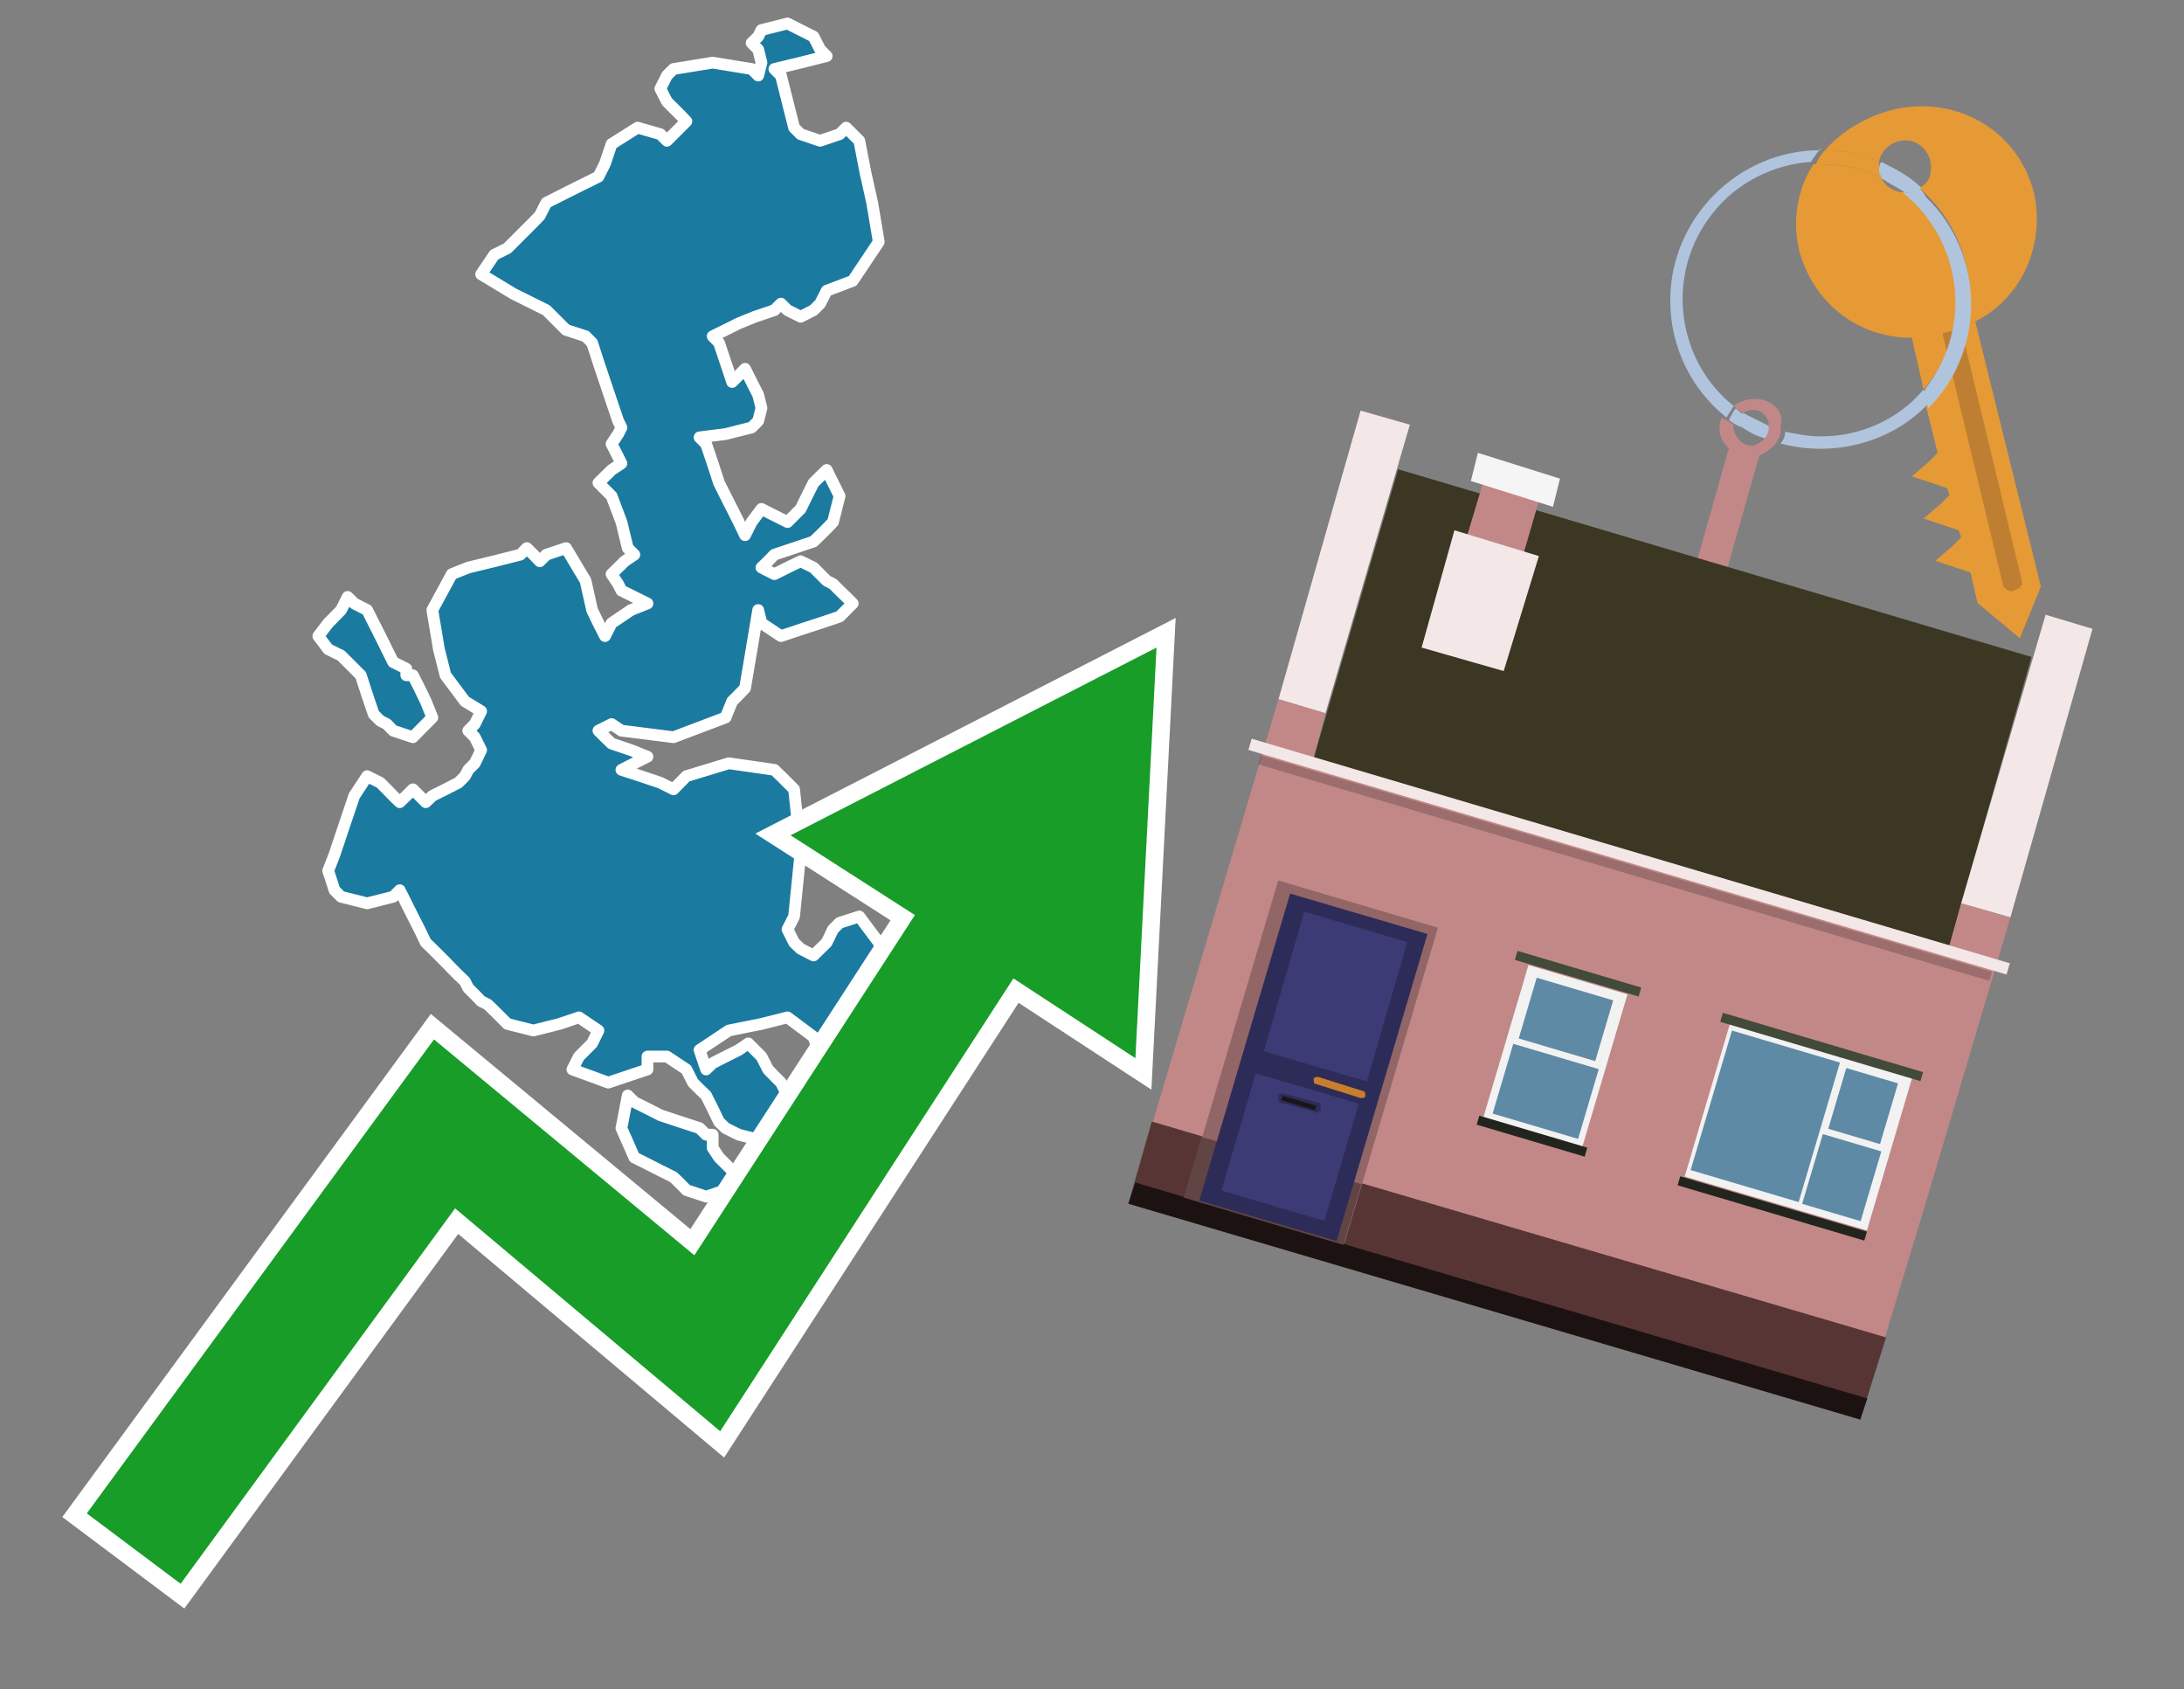
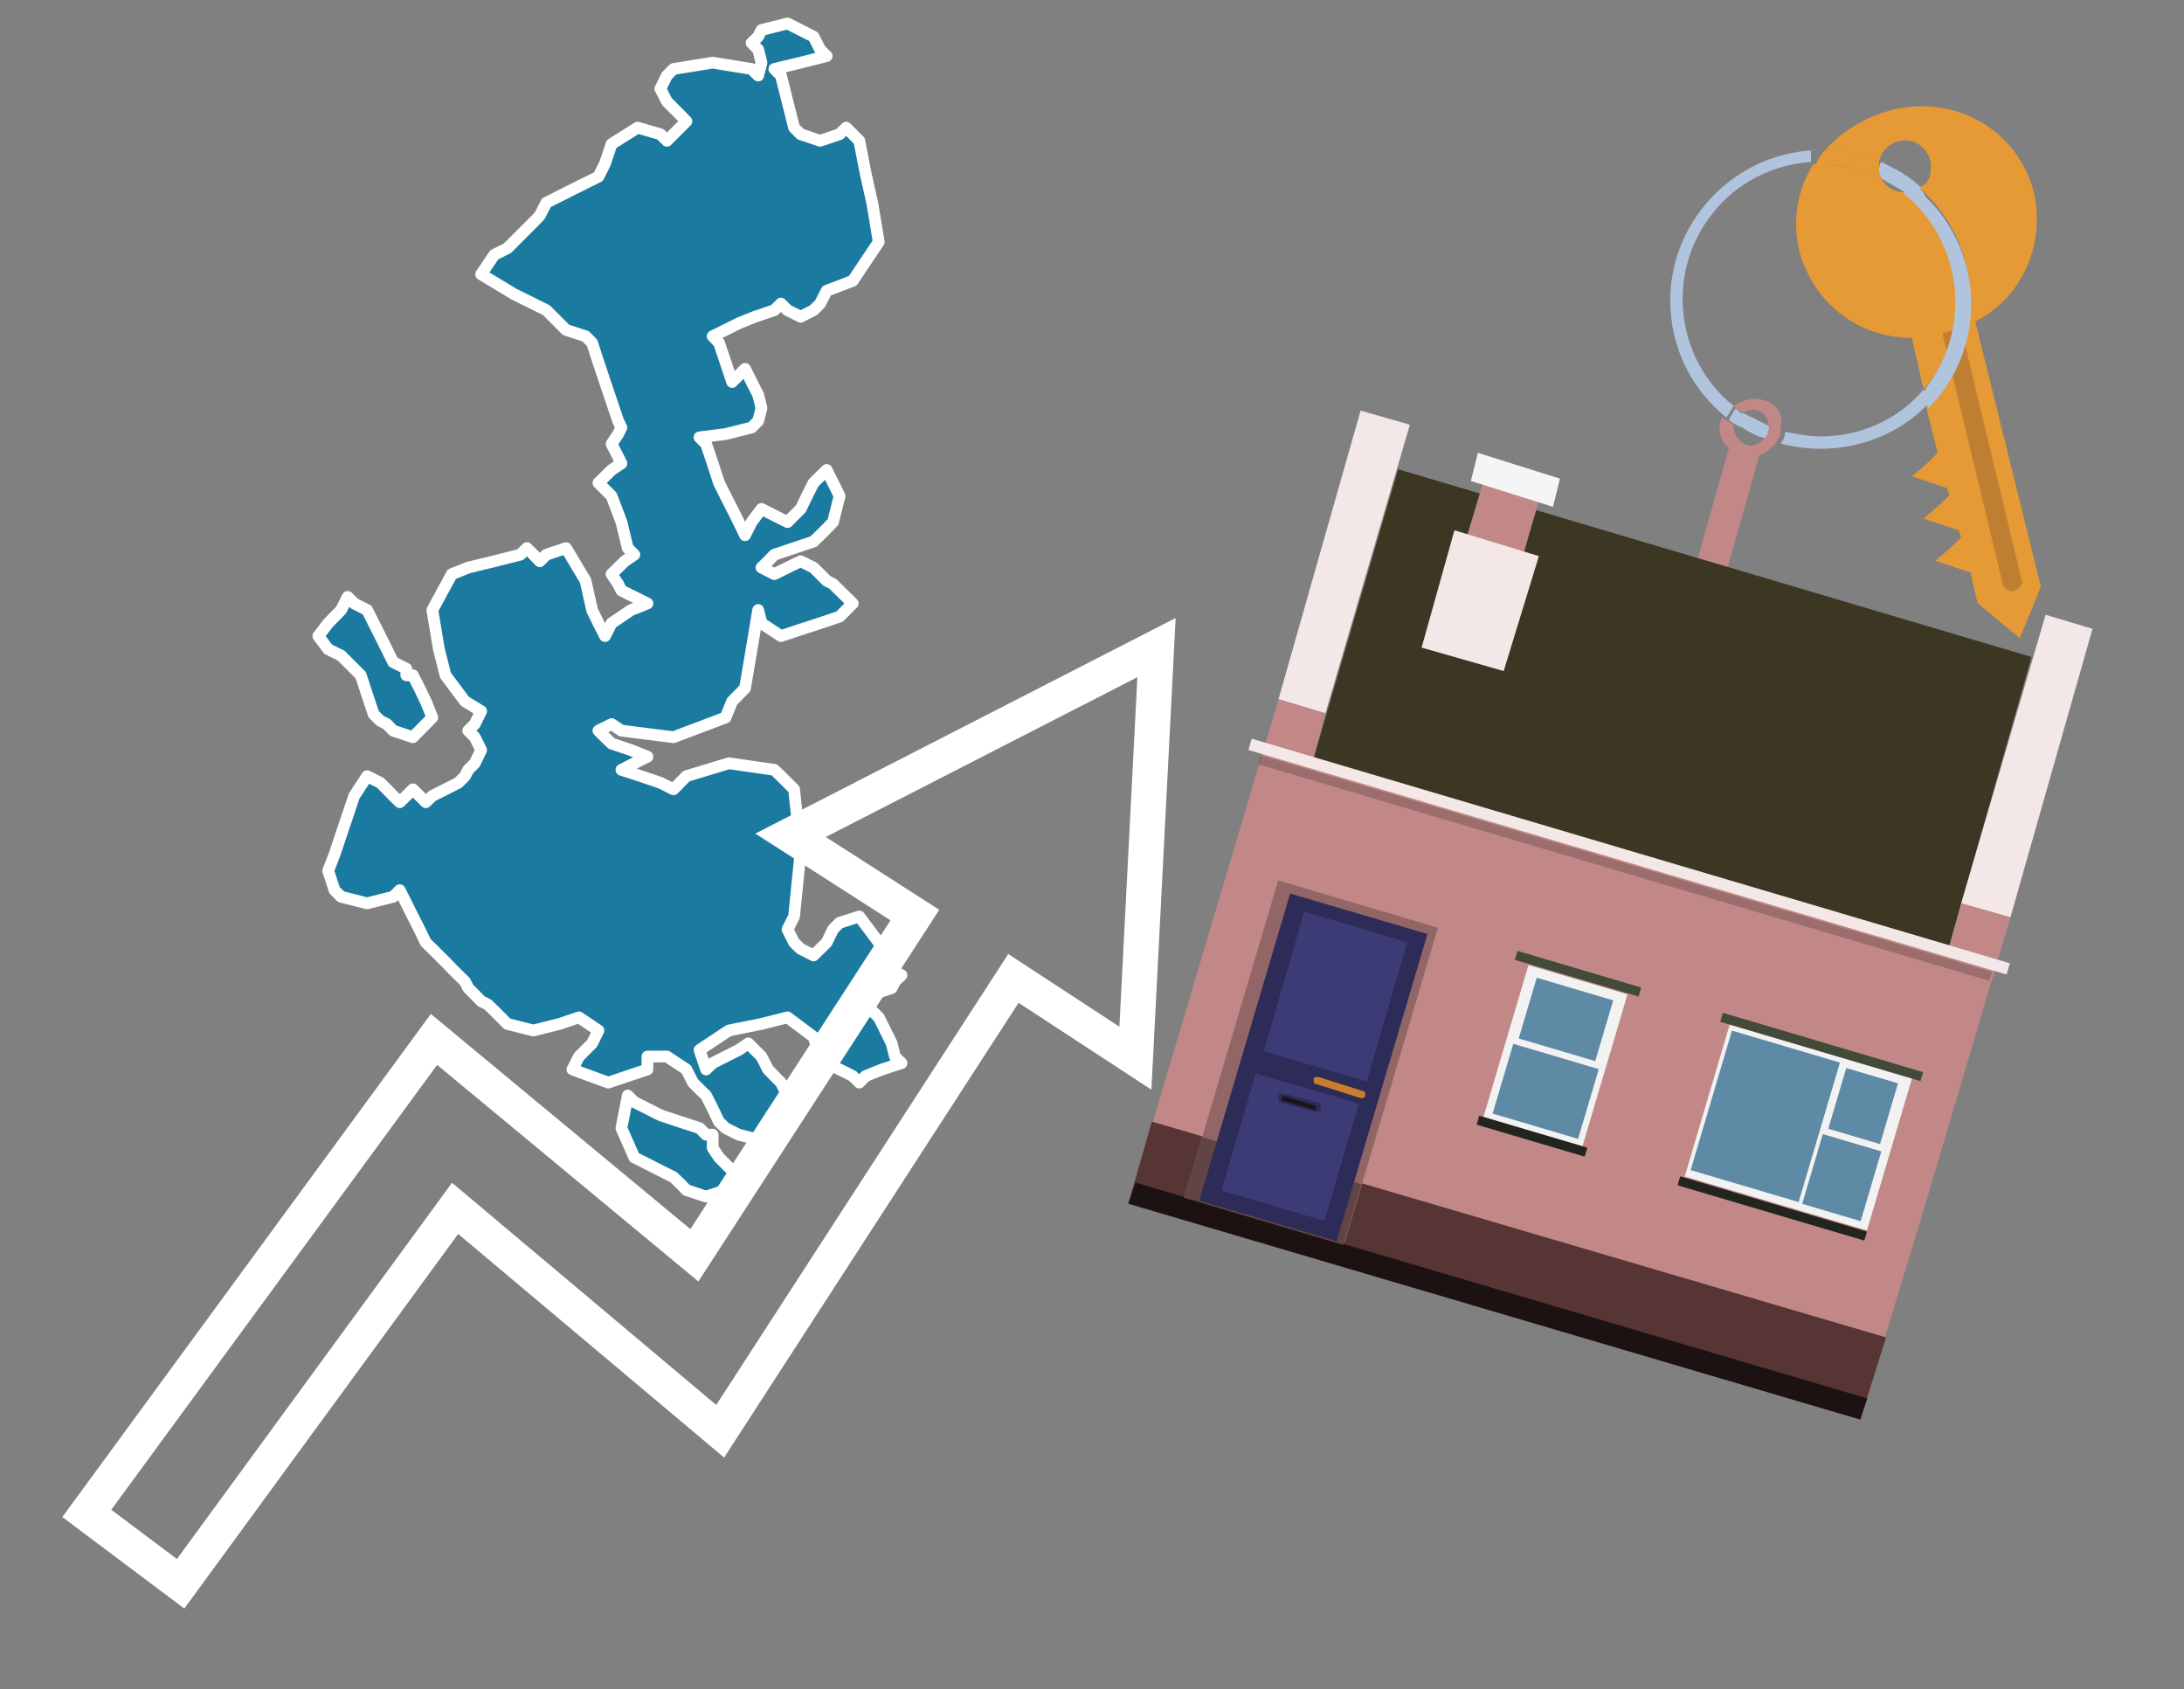
<svg xmlns="http://www.w3.org/2000/svg" version="1.1" id="Text" x="0px" y="0px" width="93.1px" height="72px" viewBox="0 0 93.1 72" style="enable-background:new 0 0 93.1 72;" xml:space="preserve">
  <rect x="0" y="0" width="93.1" height="72" fill="#808080" stroke="none" />
  <style type="text/css">
	.st0{fill:#1B7AA0;stroke:#FFFFFF;stroke-width:0.5;stroke-linejoin:round;}
	.st1{fill:none;stroke:#FFFFFF;stroke-width:1.5;stroke-miterlimit:10;}
	.st2{fill:#179D28;}
	.st3{fill:#E69A35;}
	.st4{fill:#B0C4DE;}
	.st5{fill:#C28888;}
	.st6{fill:#BF7F32;}
	.st7{fill-rule:evenodd;clip-rule:evenodd;fill:#3B3723;}
	.st8{fill-rule:evenodd;clip-rule:evenodd;fill:#F3E7E7;}
	.st9{fill-rule:evenodd;clip-rule:evenodd;fill:#C28888;}
	.st10{fill-rule:evenodd;clip-rule:evenodd;fill:#583535;}
	.st11{fill-rule:evenodd;clip-rule:evenodd;fill:#1D1212;}
	.st12{fill-rule:evenodd;clip-rule:evenodd;fill:#F5F5F5;}
	.st13{opacity:0.2;fill-rule:evenodd;clip-rule:evenodd;}
	.st14{fill-rule:evenodd;clip-rule:evenodd;fill:#926666;}
	.st15{fill-rule:evenodd;clip-rule:evenodd;fill:#614444;}
	.st16{fill:#2D2C58;}
	.st17{fill:#3C3B75;}
	.st18{fill:#C87E2C;}
	.st19{fill:#1A1515;}
	.st20{fill-rule:evenodd;clip-rule:evenodd;fill:#F2F2F2;}
	.st21{fill-rule:evenodd;clip-rule:evenodd;fill:#5F8AA5;}
	.st22{fill-rule:evenodd;clip-rule:evenodd;fill:#424A39;}
	.st23{fill-rule:evenodd;clip-rule:evenodd;fill:#21251D;}
</style>
  <path class="st0" d="M17.6,28.78L17.88,29.33L18.15,29.89L18.43,30.58L17.6,31.42L16.76,31.14L16.49,30.86L16.21,30.72L15.93,30.44L15.65,29.61L15.38,28.78L15.1,28.5L14.82,28.22L14.54,27.94L13.99,27.67L13.57,27.11L13.99,26.56L14.54,26.0L14.82,25.44L15.1,25.72L15.65,26.0L16.21,27.11L16.76,28.22L17.32,28.5L17.32,28.78ZM30.38,48.92L30.65,49.33L30.93,49.61L31.21,49.89L31.49,50.17L31.21,50.44L30.93,50.72L30.1,51.0L29.26,50.72L28.99,50.44L28.71,50.17L28.15,49.89L27.6,49.61L27.04,49.33L26.49,48.08L26.76,46.69L27.04,46.97L27.6,47.25L28.15,47.53L28.99,47.81L29.82,48.08L30.1,48.36L30.38,48.36ZM27.6,45.58L25.93,46.14L24.4,45.58L24.68,45.03L24.96,44.75L25.24,44.47L25.51,43.92L24.68,43.36L23.85,43.64L22.74,43.92L21.63,43.64L21.35,43.36L21.07,43.08L20.79,42.81L20.51,42.67L20.24,42.39L19.96,42.11L19.82,41.83L19.54,41.56L19.26,41.28L18.99,41.0L18.71,40.72L18.43,40.44L18.15,40.17L17.88,39.61L17.6,39.06L17.32,38.5L17.04,37.94L16.76,38.22L15.65,38.5L14.54,38.22L14.26,37.94L13.99,37.11L14.26,36.42L14.54,35.58L14.82,34.75L15.1,33.92L15.65,33.08L16.21,33.36L16.49,33.64L16.76,33.92L17.04,34.19L17.32,33.92L17.6,33.64L17.88,33.92L18.15,34.19L18.43,33.92L18.99,33.64L19.54,33.36L19.82,33.08L19.96,32.81L20.24,32.53L20.51,31.97L20.24,31.42L19.96,31.14L20.24,30.86L20.51,30.31L19.82,29.89L18.99,28.78L18.71,27.67L18.43,26.0L19.26,24.47L19.96,24.19L21.07,23.92L22.18,23.64L22.46,23.36L22.74,23.64L23.01,23.92L23.29,23.64L24.13,23.36L24.96,24.75L25.24,26.0L25.51,26.56L25.79,27.11L26.07,26.56L26.9,26.0L27.6,25.72L27.04,25.44L26.49,25.17L26.35,24.89L26.07,24.47L26.63,23.92L27.04,23.64L26.76,23.36L26.49,22.25L26.07,21.14L25.51,20.58L26.07,20.03L26.49,19.75L26.35,19.47L26.07,18.92L26.35,18.5L26.49,18.22L26.35,17.94L26.07,17.11L25.79,16.28L25.51,15.44L25.24,14.61L24.96,14.33L24.13,14.06L23.29,13.22L21.9,12.53L20.51,11.69L21.07,10.86L21.63,10.58L21.9,10.31L22.18,10.03L22.46,9.75L22.74,9.47L23.01,9.19L23.29,8.64L24.4,8.08L25.51,7.53L25.79,6.97L26.07,6.14L27.18,5.44L28.15,5.72L28.43,6.0L28.71,5.72L28.99,5.44L29.26,5.17L28.99,4.89L28.71,4.61L28.43,4.33L28.15,3.78L28.43,3.22L28.71,2.94L30.38,2.67L32.04,2.94L32.32,3.22L32.46,2.67L32.32,2.11L32.04,1.83L32.32,1.56L32.46,1.28L33.57,1.0L34.68,1.56L34.96,2.11L35.24,2.39L34.13,2.67L33.01,2.94L33.29,3.22L33.57,4.33L33.85,5.44L34.13,5.72L34.96,6.0L35.79,5.72L36.07,5.44L36.35,5.72L36.63,6.0L36.9,7.39L37.18,8.64L37.46,10.31L36.35,11.97L35.24,12.39L34.96,12.94L34.68,13.22L34.13,13.5L33.57,13.22L33.29,12.94L33.01,13.22L32.18,13.5L31.49,13.78L30.93,14.06L30.38,14.33L30.65,14.61L30.93,15.44L31.21,16.28L31.49,16.0L31.76,15.72L32.04,16.28L32.32,16.83L32.46,17.39L32.32,17.94L32.04,18.22L30.93,18.5L29.82,18.64L30.1,18.92L30.38,19.75L30.65,20.58L30.93,21.14L31.21,21.69L31.49,22.25L31.76,22.81L32.04,22.25L32.46,21.69L33.01,21.97L33.57,22.25L34.13,21.69L34.4,21.14L34.68,20.58L35.24,20.03L35.79,21.14L35.51,22.25L35.24,22.53L34.96,22.81L34.68,23.08L33.85,23.36L33.01,23.64L32.74,23.92L32.46,24.19L33.01,24.47L33.57,24.19L34.13,23.92L34.68,24.19L34.96,24.47L35.24,24.75L35.51,24.89L35.79,25.17L36.07,25.44L36.35,25.72L36.07,26.0L35.79,26.28L34.96,26.56L34.13,26.83L33.29,27.11L32.46,26.56L32.32,26.0L32.04,27.67L31.76,29.33L31.49,29.61L31.21,29.89L30.93,30.58L28.71,31.42L26.49,31.14L26.07,30.86L25.51,31.14L25.79,31.42L26.07,31.69L26.9,31.97L27.6,32.25L27.04,32.53L26.49,32.81L27.32,33.08L28.15,33.36L28.71,33.64L29.26,33.08L31.07,32.53L33.01,32.81L33.29,33.08L33.57,33.36L33.85,33.64L34.13,36.28L33.85,39.06L33.57,39.61L33.85,40.17L34.13,40.44L34.68,40.72L35.24,40.17L35.51,39.61L35.79,39.33L36.63,39.06L37.46,40.17L37.88,41.28L38.43,41.56L38.15,41.83L38.01,42.11L37.18,42.39L36.35,42.67L36.9,42.81L37.46,43.36L37.74,43.92L38.01,44.47L38.15,45.03L38.43,45.31L37.6,45.58L36.9,45.86L36.63,46.14L36.35,45.86L35.79,45.58L35.24,45.31L34.96,45.03L34.68,44.19L33.57,43.36L32.46,43.64L31.07,43.92L29.82,44.75L30.1,45.58L30.38,45.31L30.93,45.03L31.49,44.75L31.9,44.47L32.46,45.03L32.74,45.58L33.01,45.86L33.29,46.14L33.57,46.69L33.29,47.25L33.01,47.81L32.74,48.36L32.46,48.5L32.32,48.78L32.04,48.5L31.49,48.36L30.93,48.08L30.65,47.81L30.38,47.25L30.1,46.69L29.82,46.42L29.54,46.14L29.26,45.58L28.43,45.03L27.6,45.03Z" />
  <polygon class="st1" points="49.3,27.6 33.7,35.6 39,39 29.6,53.5 18.5,44.3 3.7,64.5 7.7,67.5 19.4,51.5 30.7,61 43.2,41.7   48.4,45.1 " />
-   <polygon class="st2" points="49.3,27.6 33.7,35.6 39,39 29.6,53.5 18.5,44.3 3.7,64.5 7.7,67.5 19.4,51.5 30.7,61 43.2,41.7   48.4,45.1 " />
  <path class="st3" d="M80.2,7.6c0-0.1-0.1-0.2-0.1-0.3c0-0.1,0-0.3,0-0.4c-0.7-0.3-1.5-0.5-2.3-0.5c-0.2,0.2-0.3,0.4-0.4,0.6  c0.1,0,0.2,0,0.3,0C78.5,7,79.4,7.2,80.2,7.6z" />
-   <path class="st4" d="M77.6,6.4c-3.5,0-6.4,2.9-6.4,6.4c0,2,0.9,3.8,2.4,5c0.1-0.2,0.2-0.3,0.3-0.5c-2.5-2-2.9-5.7-0.9-8.2  c1-1.3,2.6-2.1,4.2-2.2c0.1-0.2,0.3-0.4,0.4-0.6V6.4z" />
+   <path class="st4" d="M77.6,6.4c-3.5,0-6.4,2.9-6.4,6.4c0,2,0.9,3.8,2.4,5c0.1-0.2,0.2-0.3,0.3-0.5c-2.5-2-2.9-5.7-0.9-8.2  c1-1.3,2.6-2.1,4.2-2.2V6.4z" />
  <path class="st3" d="M84.2,13.7c2-1,3-3.3,2.5-5.5C86,5.5,83.3,4,80.6,4.7c-1.1,0.3-2.1,0.9-2.8,1.7c0.8,0,1.6,0.2,2.3,0.5  c0.1-0.6,0.7-1,1.3-0.9c0.6,0.1,1,0.7,0.9,1.3c0,0.3-0.2,0.6-0.5,0.7c2.7,2.3,2.9,6.4,0.6,9c-0.1,0.1-0.2,0.2-0.3,0.3l0.5,2  l-0.4,0.4l-0.7,0.6l0.9,0.3l0.6,0.2l0.1,0.3l-0.4,0.4L82,22.1l0.9,0.3l0.6,0.2l0.1,0.3l-0.4,0.4l-0.7,0.6l0.9,0.3l0.6,0.2l0.3,1.3  l1.8,1.5L87,25L84.2,13.7z" />
  <path class="st3" d="M81.2,8.2c-0.4,0-0.8-0.2-1-0.6C79.4,7.2,78.5,7,77.6,7c-0.1,0-0.2,0-0.3,0c-0.7,1.1-0.9,2.4-0.6,3.7  c0.6,2.2,2.5,3.7,4.8,3.7l0.5,2.2c2.1-2.4,1.9-6.1-0.6-8.2C81.3,8.3,81.2,8.3,81.2,8.2z" />
  <path class="st4" d="M74.1,18.1c0.4,0.3,0.8,0.5,1.2,0.6c0.1-0.1,0.2-0.3,0.2-0.5l0,0c-0.4-0.2-0.8-0.4-1.2-0.6  C74.2,17.8,74.1,17.9,74.1,18.1z" />
  <path class="st4" d="M74.4,17.7c-0.2-0.1-0.3-0.2-0.4-0.3c-0.1,0.1-0.2,0.3-0.3,0.5c0.1,0.1,0.3,0.2,0.5,0.3  C74.1,17.9,74.2,17.8,74.4,17.7z" />
  <path class="st5" d="M74.8,17c-0.3,0-0.6,0.1-0.9,0.3c0.1,0.1,0.3,0.2,0.4,0.3c0.3-0.2,0.8-0.2,1,0.2c0.1,0.1,0.1,0.3,0.1,0.4l0,0  c0,0.4-0.3,0.7-0.7,0.8c-0.4,0-0.7-0.3-0.8-0.7c0,0,0,0,0-0.1v-0.1c-0.2-0.1-0.3-0.2-0.5-0.3c-0.2,0.4-0.1,1,0.3,1.3l-1.7,6l1.3,0.3  l1.7-6c0.3-0.1,0.5-0.3,0.7-0.5c0.1-0.2,0.2-0.3,0.2-0.5c0-0.1,0-0.1,0-0.2C76.1,17.5,75.5,17,74.8,17z" />
  <path class="st6" d="M86,25.1l-0.2,0.1c-0.2,0-0.3-0.1-0.4-0.2l0,0l-2.6-10.8l0.8-0.2l2.6,10.8C86.2,24.9,86.1,25.1,86,25.1L86,25.1  z" />
  <path class="st4" d="M80.1,7.3c0,0.1,0.1,0.2,0.1,0.3c0.3,0.2,0.7,0.4,1,0.6c0.1,0,0.2,0,0.3,0c0.1,0,0.3-0.1,0.4-0.2  c-0.5-0.5-1.1-0.8-1.7-1.1C80.1,7,80.1,7.2,80.1,7.3z" />
  <path class="st4" d="M77.6,18.6c-0.5,0-1-0.1-1.5-0.2c0,0.2-0.1,0.4-0.2,0.5c2.2,0.6,4.7,0,6.3-1.7L82,16.6  C80.9,17.9,79.3,18.6,77.6,18.6z" />
  <path class="st4" d="M81.8,8c-0.1,0.1-0.2,0.1-0.4,0.2c-0.1,0-0.2,0-0.3,0c2.5,2,3,5.6,1.1,8.2c-0.1,0.1-0.1,0.2-0.2,0.3l0.2,0.7  c2.5-2.5,2.4-6.6-0.1-9C82,8.2,81.9,8.1,81.8,8L81.8,8z" />
  <g>
    <polygon class="st7" points="83.1,40.3 56,32.3 59.6,20 86.6,28 83.1,40.3  " />
    <polygon class="st8" points="85.7,39.1 83.6,38.5 87.2,26.2 89.2,26.8 85.7,39.1  " />
    <polygon class="st8" points="56.5,30.4 54.5,29.8 58,17.5 60.1,18.1 56.5,30.4  " />
    <polygon class="st9" points="82.2,50.9 85.7,39.1 83.6,38.5 83.1,40.3 56,32.3 56.5,30.4 54.5,29.8 49,48.3 80.2,57.5  " />
    <polygon class="st10" points="79.3,60.5 80.4,57 49.1,47.8 48.1,51.3 79.3,60.5  " />
    <polygon class="st11" points="79.3,60.5 79.6,59.6 48.4,50.4 48.1,51.3 79.3,60.5  " />
    <polygon class="st9" points="65.7,21 63.3,20.3 62.4,23.3 64.8,24.1 65.7,21  " />
    <polygon class="st12" points="66.5,20.4 63,19.3 62.7,20.5 66.2,21.6 66.5,20.4  " />
    <rect x="52.6" y="36.3" transform="matrix(-0.959 -0.284 0.284 -0.959 125.669 91.284)" class="st8" width="33.7" height="0.5" />
    <rect x="53.1" y="36.7" transform="matrix(-0.959 -0.284 0.284 -0.959 125.302 92.08)" class="st13" width="32.5" height="0.4" />
    <polygon class="st8" points="65.6,23.7 62,22.6 60.6,27.6 64.1,28.6 65.6,23.7  " />
    <g>
      <rect x="52.3" y="38.3" transform="matrix(-0.959 -0.284 0.284 -0.959 96.599 104.548)" class="st14" width="7.1" height="14" />
      <rect x="50.7" y="49.4" transform="matrix(0.959 0.284 -0.284 0.959 16.632 -13.321)" class="st15" width="7.1" height="2.7" />
      <g transform="matrix( 0.861, 0, 0, 0.861, 2148,666.7) ">
        <g>
          <g>
            <g id="Symbol_9_0_Layer2_0_MEMBER_8_MEMBER_12_MEMBER_0_FILL_00000093865004065132929740000008290924546830182040_">
              <path class="st16" d="M-2424.1-728.1l-6.8-2l-4.5,15.2l6.8,2L-2424.1-728.1z" />
            </g>
          </g>
        </g>
      </g>
      <g transform="matrix( 0.861, 0, 0, 0.861, 2148,666.7) ">
        <g>
          <g id="Symbol_9_0_Layer2_0_MEMBER_8_MEMBER_12_MEMBER_1_MEMBER_1_FILL_89_">
            <path class="st17" d="M-2430.2-729.2l-2,6.9l5.1,1.5l2-6.9L-2430.2-729.2z" />
          </g>
        </g>
      </g>
      <g transform="matrix( 0.861, 0, 0, 0.861, 2148,666.7) ">
        <g>
          <g id="Symbol_9_0_Layer2_0_MEMBER_8_MEMBER_12_MEMBER_1_MEMBER_1_FILL_33_">
            <path class="st17" d="M-2432.6-721.2l-1.7,5.8l5.1,1.5l1.7-5.8L-2432.6-721.2z" />
          </g>
        </g>
      </g>
      <path class="st18" d="M58.1,46.5l-1.9-0.6c-0.1,0-0.2,0-0.2,0.1l0,0c0,0.1,0,0.2,0.1,0.2l1.9,0.6c0.1,0,0.2,0,0.2-0.1l0,0    C58.2,46.6,58.2,46.5,58.1,46.5z" />
      <path class="st16" d="M56.1,47.4L54.6,47c-0.1,0-0.1-0.1-0.1-0.2l0-0.1c0-0.1,0.1-0.1,0.2-0.1l1.5,0.4c0.1,0,0.1,0.1,0.1,0.2    l0,0.1C56.2,47.4,56.1,47.5,56.1,47.4z" />
      <rect x="54.6" y="46.9" transform="matrix(0.959 0.284 -0.284 0.959 15.632 -13.782)" class="st19" width="1.5" height="0.2" />
    </g>
    <g>
      <rect x="72.6" y="44.6" transform="matrix(0.959 0.284 -0.284 0.959 16.791 -19.771)" class="st20" width="8.1" height="6.8" />
      <g>
        <rect x="72.2" y="45.2" transform="matrix(0.284 -0.959 0.959 0.284 8.218 106.272)" class="st21" width="6.2" height="4.8" />
        <rect x="78.1" y="46" transform="matrix(0.284 -0.959 0.959 0.284 11.642 109.942)" class="st21" width="2.7" height="2.3" />
        <rect x="77" y="48.9" transform="matrix(0.284 -0.959 0.959 0.284 8.06 111.263)" class="st21" width="3.1" height="2.6" />
      </g>
      <rect x="73.2" y="44.4" transform="matrix(0.959 0.284 -0.284 0.959 15.855 -20.202)" class="st22" width="8.9" height="0.4" />
      <rect x="71.4" y="51.3" transform="matrix(0.959 0.284 -0.284 0.959 17.722 -19.341)" class="st23" width="8.3" height="0.4" />
    </g>
    <g>
      <rect x="64.1" y="41.6" transform="matrix(0.959 0.284 -0.284 0.959 15.498 -16.967)" class="st20" width="4.4" height="6.8" />
      <g>
        <rect x="65.4" y="41.7" transform="matrix(0.284 -0.959 0.959 0.284 6.177 95.135)" class="st21" width="2.7" height="3.4" />
        <rect x="64.3" y="44.6" transform="matrix(0.284 -0.959 0.959 0.284 2.595 96.457)" class="st21" width="3.1" height="3.8" />
      </g>
      <rect x="64.5" y="41.3" transform="matrix(0.959 0.284 -0.284 0.959 14.563 -17.398)" class="st22" width="5.5" height="0.4" />
      <rect x="62.9" y="48.2" transform="matrix(0.959 0.284 -0.284 0.959 16.429 -16.538)" class="st23" width="4.8" height="0.4" />
    </g>
  </g>
</svg>